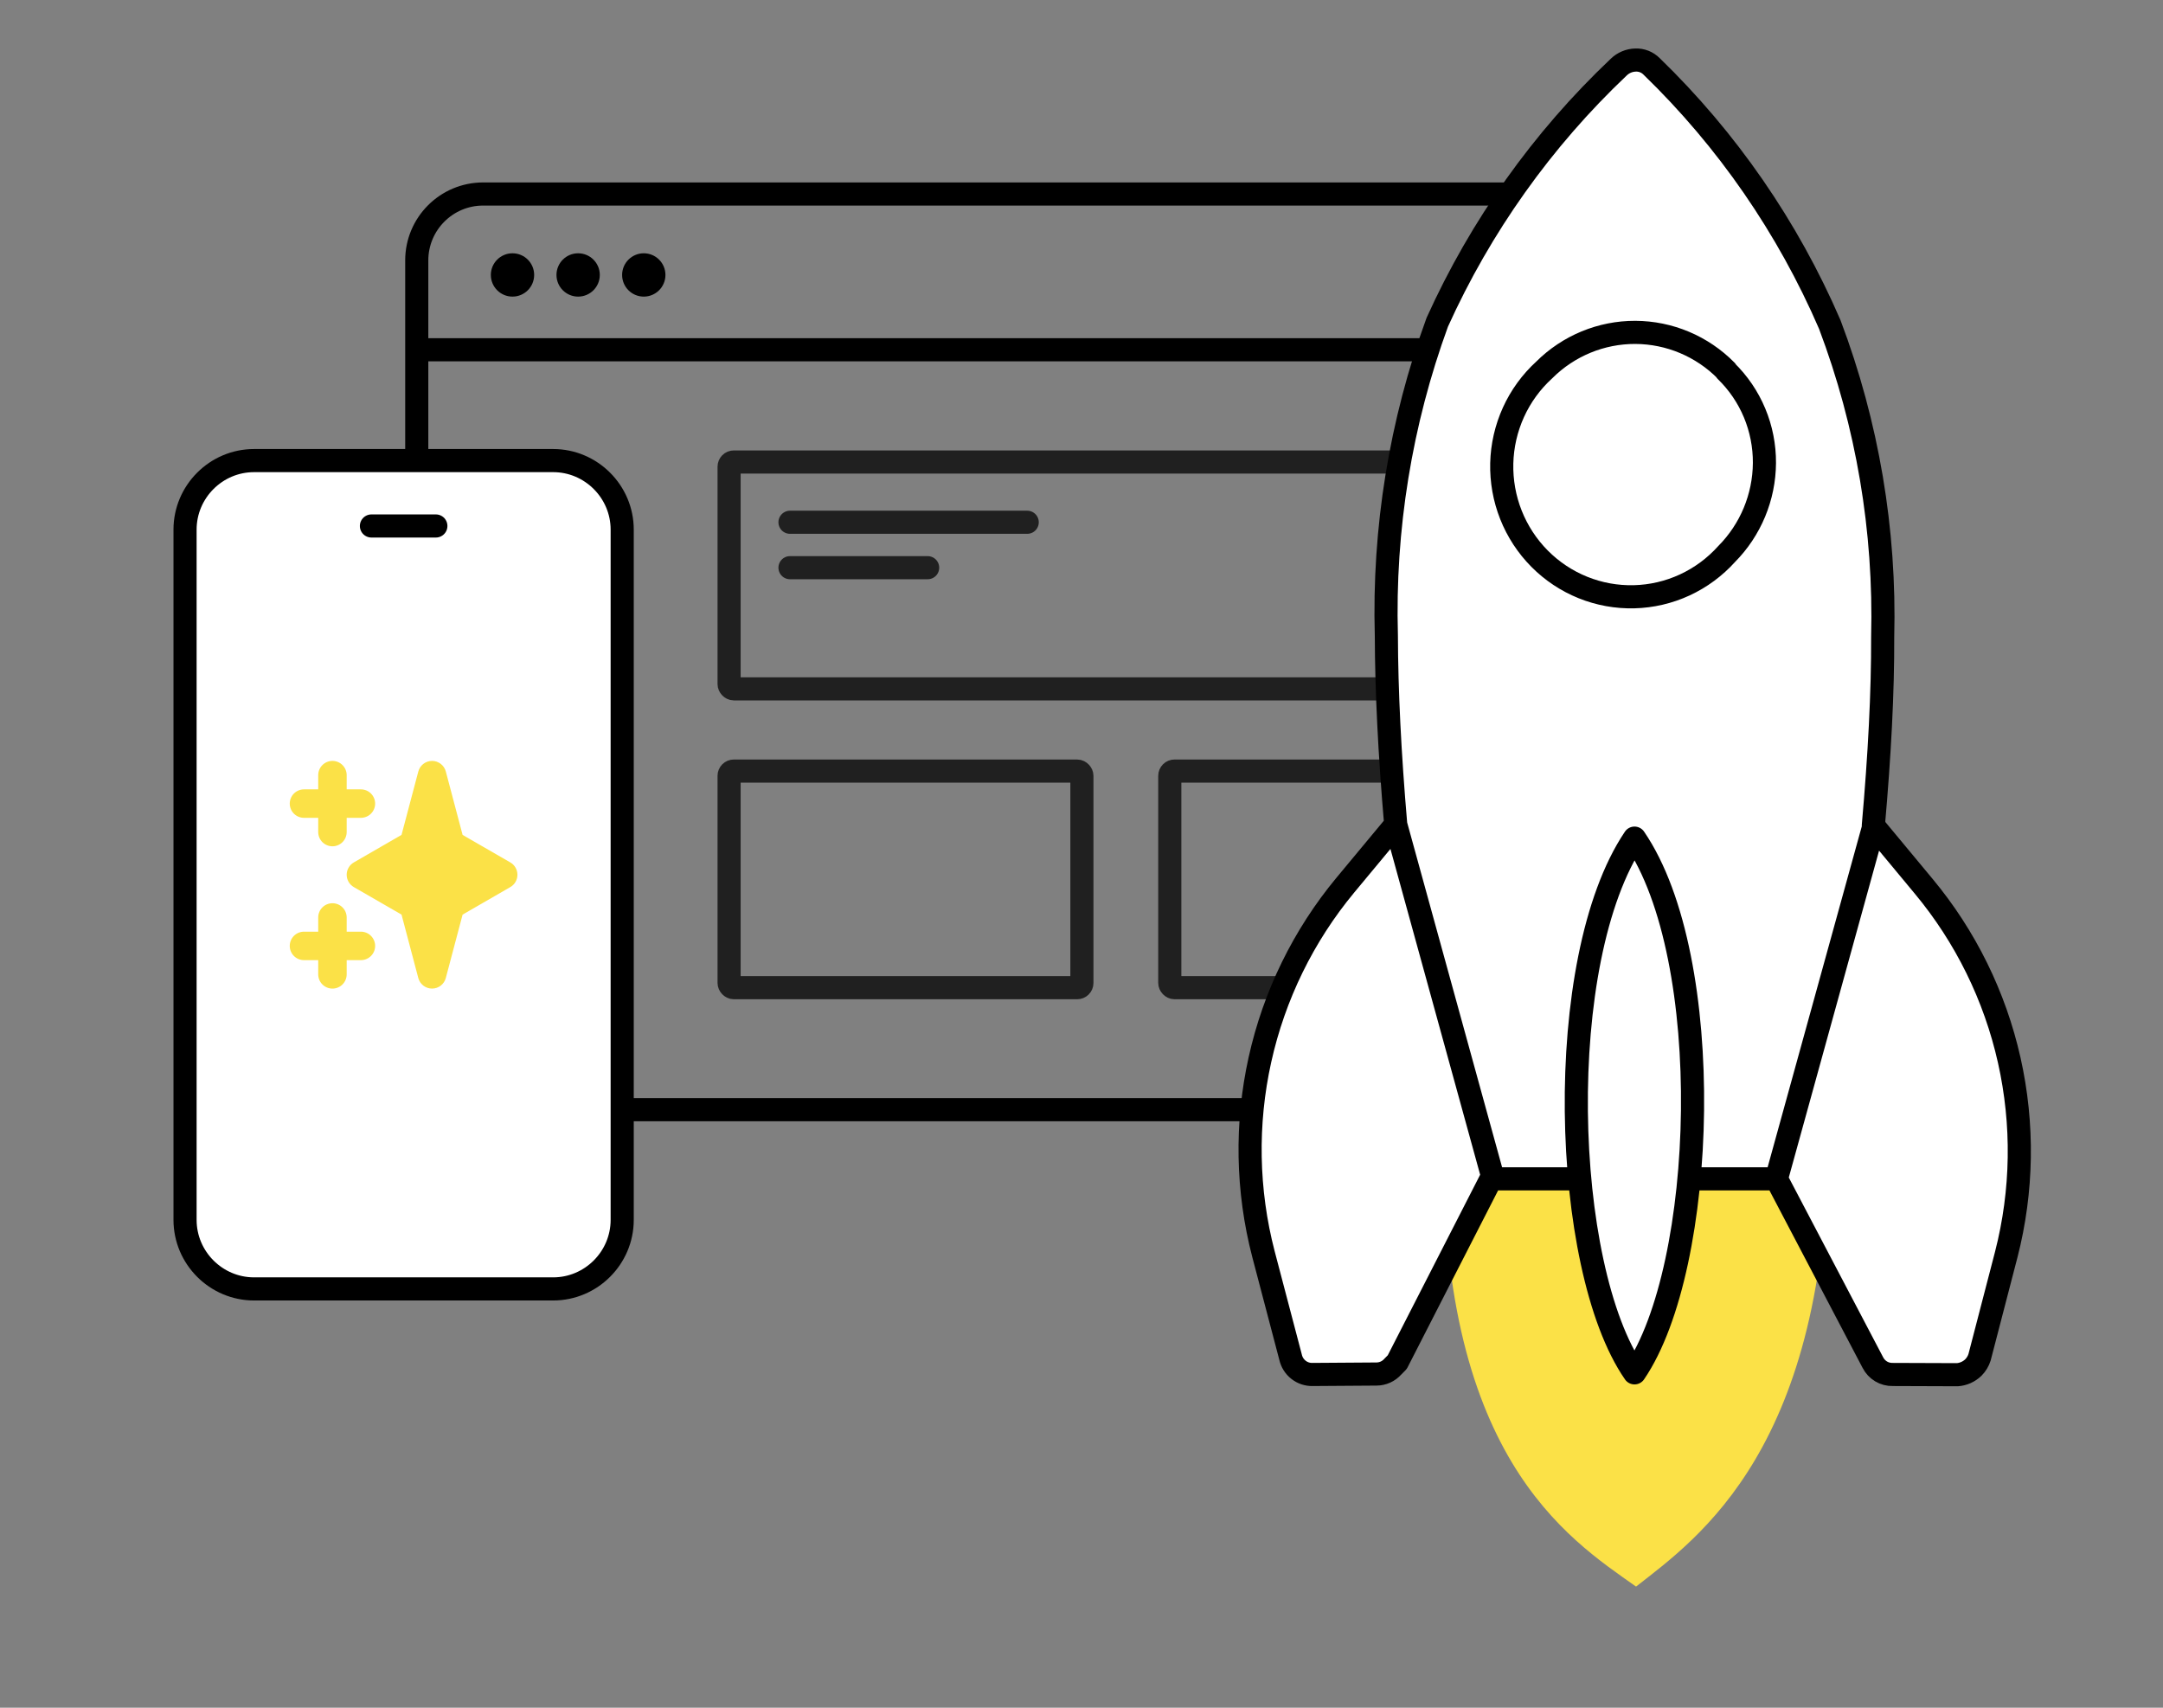
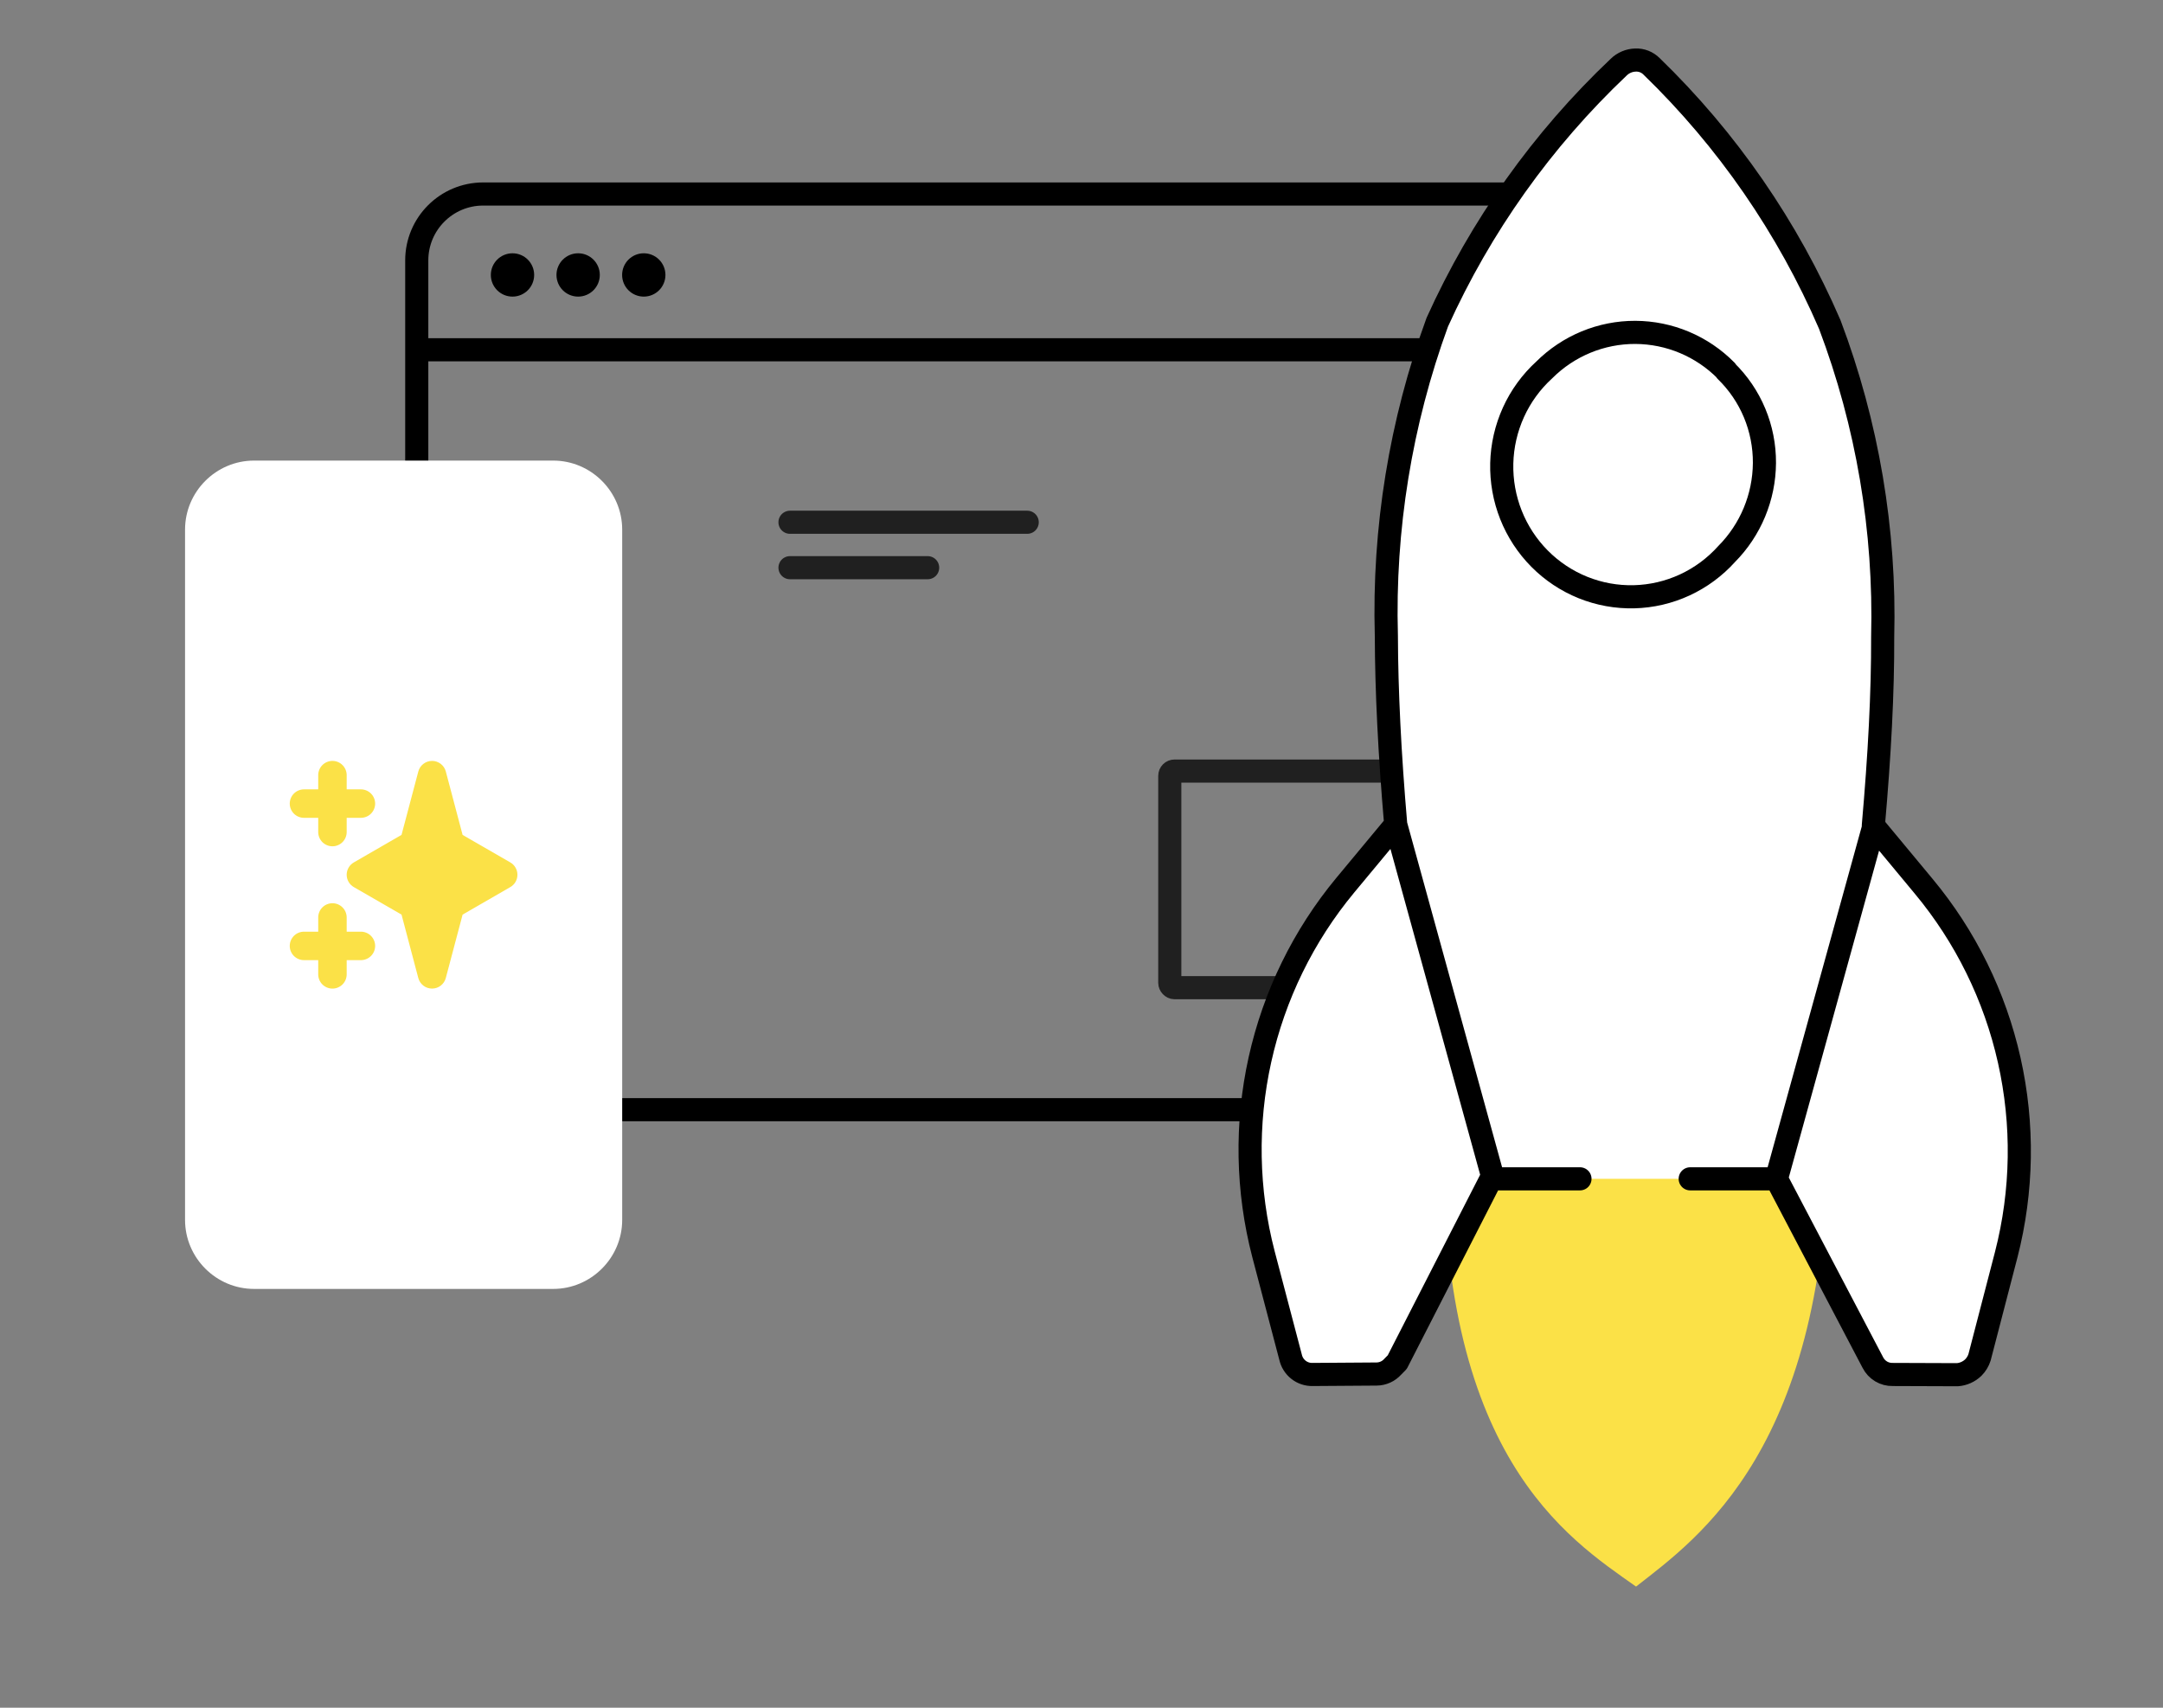
<svg xmlns="http://www.w3.org/2000/svg" viewBox="0 0 112.236 88.608" fill="none">
  <rect x="0" y="0" width="112.236" height="88.608" fill="#808080" stroke="none" />
  <path d="M21.625 18.147V54.132C21.625 56.035 23.168 57.578 25.071 57.578H71.844M21.625 18.147V13.512C21.625 11.609 23.168 10.066 25.071 10.066H74.648H83.39C85.293 10.066 86.836 11.609 86.836 13.512V14.701C86.836 16.604 85.293 18.147 83.39 18.147H71.844H21.625Z" stroke="black" stroke-width="1.2" />
  <circle cx="26.593" cy="14.266" r="1.124" fill="black" />
  <circle cx="29.999" cy="14.266" r="1.124" fill="black" />
  <circle cx="33.405" cy="14.266" r="1.124" fill="black" />
  <path d="M32.285 37.628V32.554V27.48C32.285 25.51 30.673 23.898 28.703 23.898H13.183C11.213 23.898 9.602 25.51 9.602 27.48V63.295C9.602 65.265 11.213 66.877 13.183 66.877H28.703C30.673 66.877 32.285 65.265 32.285 63.295V53.148" fill="white" />
-   <path d="M32.285 37.628V32.554V27.48C32.285 25.51 30.673 23.898 28.703 23.898H13.183C11.213 23.898 9.602 25.51 9.602 27.48V63.295C9.602 65.265 11.213 66.877 13.183 66.877H28.703C30.673 66.877 32.285 65.265 32.285 63.295V53.148V37.628Z" stroke="black" stroke-width="1.2" stroke-miterlimit="10" stroke-linecap="round" stroke-linejoin="round" />
  <path d="M19.273 27.291H22.616H19.273Z" fill="white" />
-   <path d="M19.273 27.291H22.616" stroke="black" stroke-width="1.2" stroke-miterlimit="10" stroke-linecap="round" stroke-linejoin="round" />
  <path fill-rule="evenodd" clip-rule="evenodd" d="M17.25 39.48C17.446 39.48 17.634 39.558 17.772 39.697C17.911 39.835 17.989 40.023 17.989 40.219V40.957H18.727C18.923 40.957 19.111 41.035 19.249 41.173C19.388 41.312 19.466 41.5 19.466 41.696C19.466 41.891 19.388 42.079 19.249 42.218C19.111 42.356 18.923 42.434 18.727 42.434H17.989V43.172C17.989 43.368 17.911 43.556 17.772 43.695C17.634 43.833 17.446 43.911 17.25 43.911C17.055 43.911 16.867 43.833 16.728 43.695C16.59 43.556 16.512 43.368 16.512 43.172V42.434H15.774C15.578 42.434 15.39 42.356 15.251 42.218C15.113 42.079 15.035 41.891 15.035 41.696C15.035 41.5 15.113 41.312 15.251 41.173C15.39 41.035 15.578 40.957 15.774 40.957H16.512V40.219C16.512 40.023 16.59 39.835 16.728 39.697C16.867 39.558 17.055 39.48 17.25 39.48ZM17.25 46.865C17.446 46.865 17.634 46.942 17.772 47.081C17.911 47.219 17.989 47.407 17.989 47.603V48.341H18.727C18.923 48.341 19.111 48.419 19.249 48.558C19.388 48.696 19.466 48.884 19.466 49.08C19.466 49.275 19.388 49.463 19.249 49.602C19.111 49.74 18.923 49.818 18.727 49.818H17.989V50.556C17.989 50.752 17.911 50.94 17.772 51.079C17.634 51.217 17.446 51.295 17.25 51.295C17.055 51.295 16.867 51.217 16.728 51.079C16.59 50.94 16.512 50.752 16.512 50.556V49.818H15.774C15.578 49.818 15.39 49.74 15.251 49.602C15.113 49.463 15.035 49.275 15.035 49.08C15.035 48.884 15.113 48.696 15.251 48.558C15.39 48.419 15.578 48.341 15.774 48.341H16.512V47.603C16.512 47.407 16.59 47.219 16.728 47.081C16.867 46.942 17.055 46.865 17.25 46.865ZM22.419 39.48C22.582 39.48 22.74 39.534 22.87 39.634C22.999 39.733 23.091 39.872 23.133 40.03L24.004 43.32L26.48 44.748C26.593 44.813 26.686 44.906 26.75 45.019C26.815 45.131 26.849 45.258 26.849 45.388C26.849 45.517 26.815 45.645 26.75 45.757C26.686 45.869 26.593 45.962 26.48 46.027L24.004 47.456L23.132 50.746C23.091 50.903 22.998 51.042 22.869 51.141C22.74 51.241 22.582 51.294 22.419 51.294C22.256 51.294 22.098 51.241 21.969 51.141C21.84 51.042 21.747 50.903 21.705 50.746L20.835 47.455L18.358 46.027C18.246 45.962 18.152 45.869 18.088 45.757C18.023 45.645 17.989 45.517 17.989 45.388C17.989 45.258 18.023 45.131 18.088 45.019C18.152 44.906 18.246 44.813 18.358 44.748L20.835 43.319L21.706 40.03C21.748 39.872 21.84 39.733 21.969 39.634C22.098 39.534 22.256 39.481 22.419 39.48Z" fill="#FBE147" />
-   <rect x="37.832" y="23.971" width="40.075" height="11.771" rx="0.246" stroke="#202020" stroke-width="1.2" />
-   <rect x="37.832" y="40.008" width="18.307" height="11.24" rx="0.246" stroke="#202020" stroke-width="1.2" />
  <rect x="60.699" y="40.008" width="17.208" height="11.24" rx="0.246" stroke="#202020" stroke-width="1.2" />
  <path d="M94.867 58.616C94.867 75.139 88.099 79.808 84.893 82.322C81.331 79.808 74.562 75.498 74.918 58.616L94.867 58.616Z" fill="#FBE147" />
  <path d="M89.571 19.233C88.322 17.967 86.626 17.253 84.855 17.246C83.085 17.24 81.384 17.942 80.126 19.198C79.453 19.813 78.91 20.559 78.532 21.391C78.154 22.224 77.947 23.125 77.925 24.04C77.903 24.956 78.065 25.866 78.402 26.716C78.739 27.566 79.244 28.339 79.886 28.986C80.528 29.634 81.294 30.143 82.137 30.483C82.981 30.823 83.884 30.986 84.791 30.964C85.699 30.941 86.593 30.733 87.419 30.351C88.244 29.97 88.984 29.423 89.594 28.745C90.837 27.492 91.542 25.796 91.555 24.024C91.56 23.132 91.387 22.249 91.044 21.427C90.701 20.606 90.196 19.863 89.559 19.244L89.571 19.233ZM81.983 61.165L77.369 61.165L72.502 70.676L72.272 70.909C72.166 71.029 72.036 71.125 71.891 71.191C71.746 71.257 71.589 71.292 71.43 71.293L68.109 71.316C67.845 71.323 67.587 71.237 67.379 71.074C67.171 70.911 67.025 70.68 66.967 70.421L65.56 65.072C64.701 61.771 64.638 58.312 65.377 54.982C66.115 51.652 67.633 48.549 69.804 45.931L72.422 42.78C72.106 39.098 71.945 35.834 71.937 32.989C71.779 27.446 72.676 21.924 74.578 16.721C76.831 11.734 80.028 7.239 83.989 3.488C84.224 3.257 84.537 3.124 84.866 3.116C85.019 3.109 85.172 3.135 85.315 3.191C85.458 3.247 85.587 3.332 85.696 3.441C89.626 7.247 92.769 11.8 94.945 16.837C96.9 22.008 97.832 27.515 97.69 33.047C97.701 35.919 97.528 39.187 97.205 42.838L99.812 45.978C101.987 48.589 103.512 51.686 104.258 55.012C105.004 58.337 104.951 61.794 104.102 65.095L102.718 70.421C102.655 70.623 102.544 70.806 102.395 70.956C102.17 71.174 101.876 71.305 101.565 71.328L98.209 71.316C97.998 71.321 97.789 71.266 97.608 71.157C97.426 71.048 97.279 70.889 97.182 70.7L92.177 61.165H87.703M97.252 42.792L92.177 61.165L97.252 42.792ZM72.422 42.78L77.485 61.165L72.422 42.78Z" fill="white" />
  <path d="M89.571 19.233C88.322 17.967 86.626 17.253 84.855 17.246C83.085 17.24 81.384 17.942 80.126 19.198C79.453 19.813 78.91 20.559 78.532 21.391C78.154 22.224 77.947 23.125 77.925 24.04C77.903 24.956 78.065 25.866 78.402 26.716C78.739 27.566 79.244 28.339 79.886 28.986C80.528 29.634 81.294 30.143 82.137 30.483C82.981 30.823 83.884 30.986 84.791 30.964C85.699 30.941 86.593 30.733 87.419 30.351C88.244 29.97 88.984 29.423 89.594 28.745C90.837 27.492 91.542 25.796 91.555 24.024C91.56 23.132 91.387 22.249 91.044 21.427C90.701 20.606 90.196 19.863 89.559 19.244L89.571 19.233Z" fill="white" />
  <path d="M81.983 61.165L77.369 61.165L72.502 70.676L72.272 70.909C72.166 71.029 72.036 71.125 71.891 71.191C71.746 71.257 71.589 71.292 71.43 71.293L68.109 71.316C67.845 71.323 67.587 71.237 67.379 71.074C67.171 70.911 67.025 70.68 66.967 70.421L65.56 65.072C64.701 61.771 64.638 58.312 65.377 54.982C66.115 51.652 67.633 48.549 69.804 45.931L72.422 42.78M72.422 42.78C72.106 39.098 71.945 35.834 71.937 32.989C71.779 27.446 72.676 21.924 74.578 16.721C76.831 11.734 80.028 7.239 83.989 3.488C84.224 3.257 84.537 3.124 84.866 3.116C85.019 3.109 85.172 3.135 85.315 3.191C85.458 3.247 85.587 3.332 85.696 3.441C89.626 7.247 92.769 11.8 94.945 16.837C96.9 22.008 97.832 27.515 97.69 33.047C97.701 35.919 97.528 39.187 97.205 42.838L99.812 45.978C101.987 48.589 103.512 51.686 104.258 55.012C105.004 58.337 104.951 61.794 104.102 65.095L102.718 70.421C102.655 70.623 102.544 70.806 102.395 70.956C102.17 71.174 101.876 71.305 101.565 71.328L98.209 71.316C97.998 71.321 97.789 71.266 97.608 71.157C97.426 71.048 97.279 70.889 97.182 70.7L92.177 61.165M72.422 42.78L77.485 61.165M92.177 61.165L87.703 61.165M92.177 61.165L97.252 42.792M89.571 19.233C88.322 17.967 86.626 17.253 84.855 17.246C83.085 17.24 81.384 17.942 80.126 19.198C79.453 19.813 78.91 20.559 78.532 21.391C78.154 22.224 77.947 23.125 77.925 24.04C77.903 24.956 78.065 25.866 78.402 26.716C78.739 27.566 79.244 28.339 79.886 28.986C80.528 29.634 81.294 30.143 82.137 30.483C82.981 30.823 83.884 30.986 84.791 30.964C85.699 30.941 86.593 30.733 87.419 30.351C88.244 29.97 88.984 29.423 89.594 28.745C90.837 27.492 91.542 25.796 91.555 24.024C91.56 23.132 91.387 22.249 91.044 21.427C90.701 20.606 90.196 19.863 89.559 19.244L89.571 19.233Z" stroke="black" stroke-width="1.2" stroke-linecap="round" stroke-linejoin="round" />
-   <path d="M84.813 71.232C88.573 65.72 89.08 49.719 84.813 43.487C80.558 49.801 81.019 65.755 84.813 71.232Z" fill="white" stroke="black" stroke-width="1.2" stroke-linecap="round" stroke-linejoin="round" />
  <path d="M40.992 27.098H53.301" stroke="#202020" stroke-width="1.2" stroke-linecap="round" />
  <path d="M40.992 29.455H48.135" stroke="#202020" stroke-width="1.2" stroke-linecap="round" />
</svg>